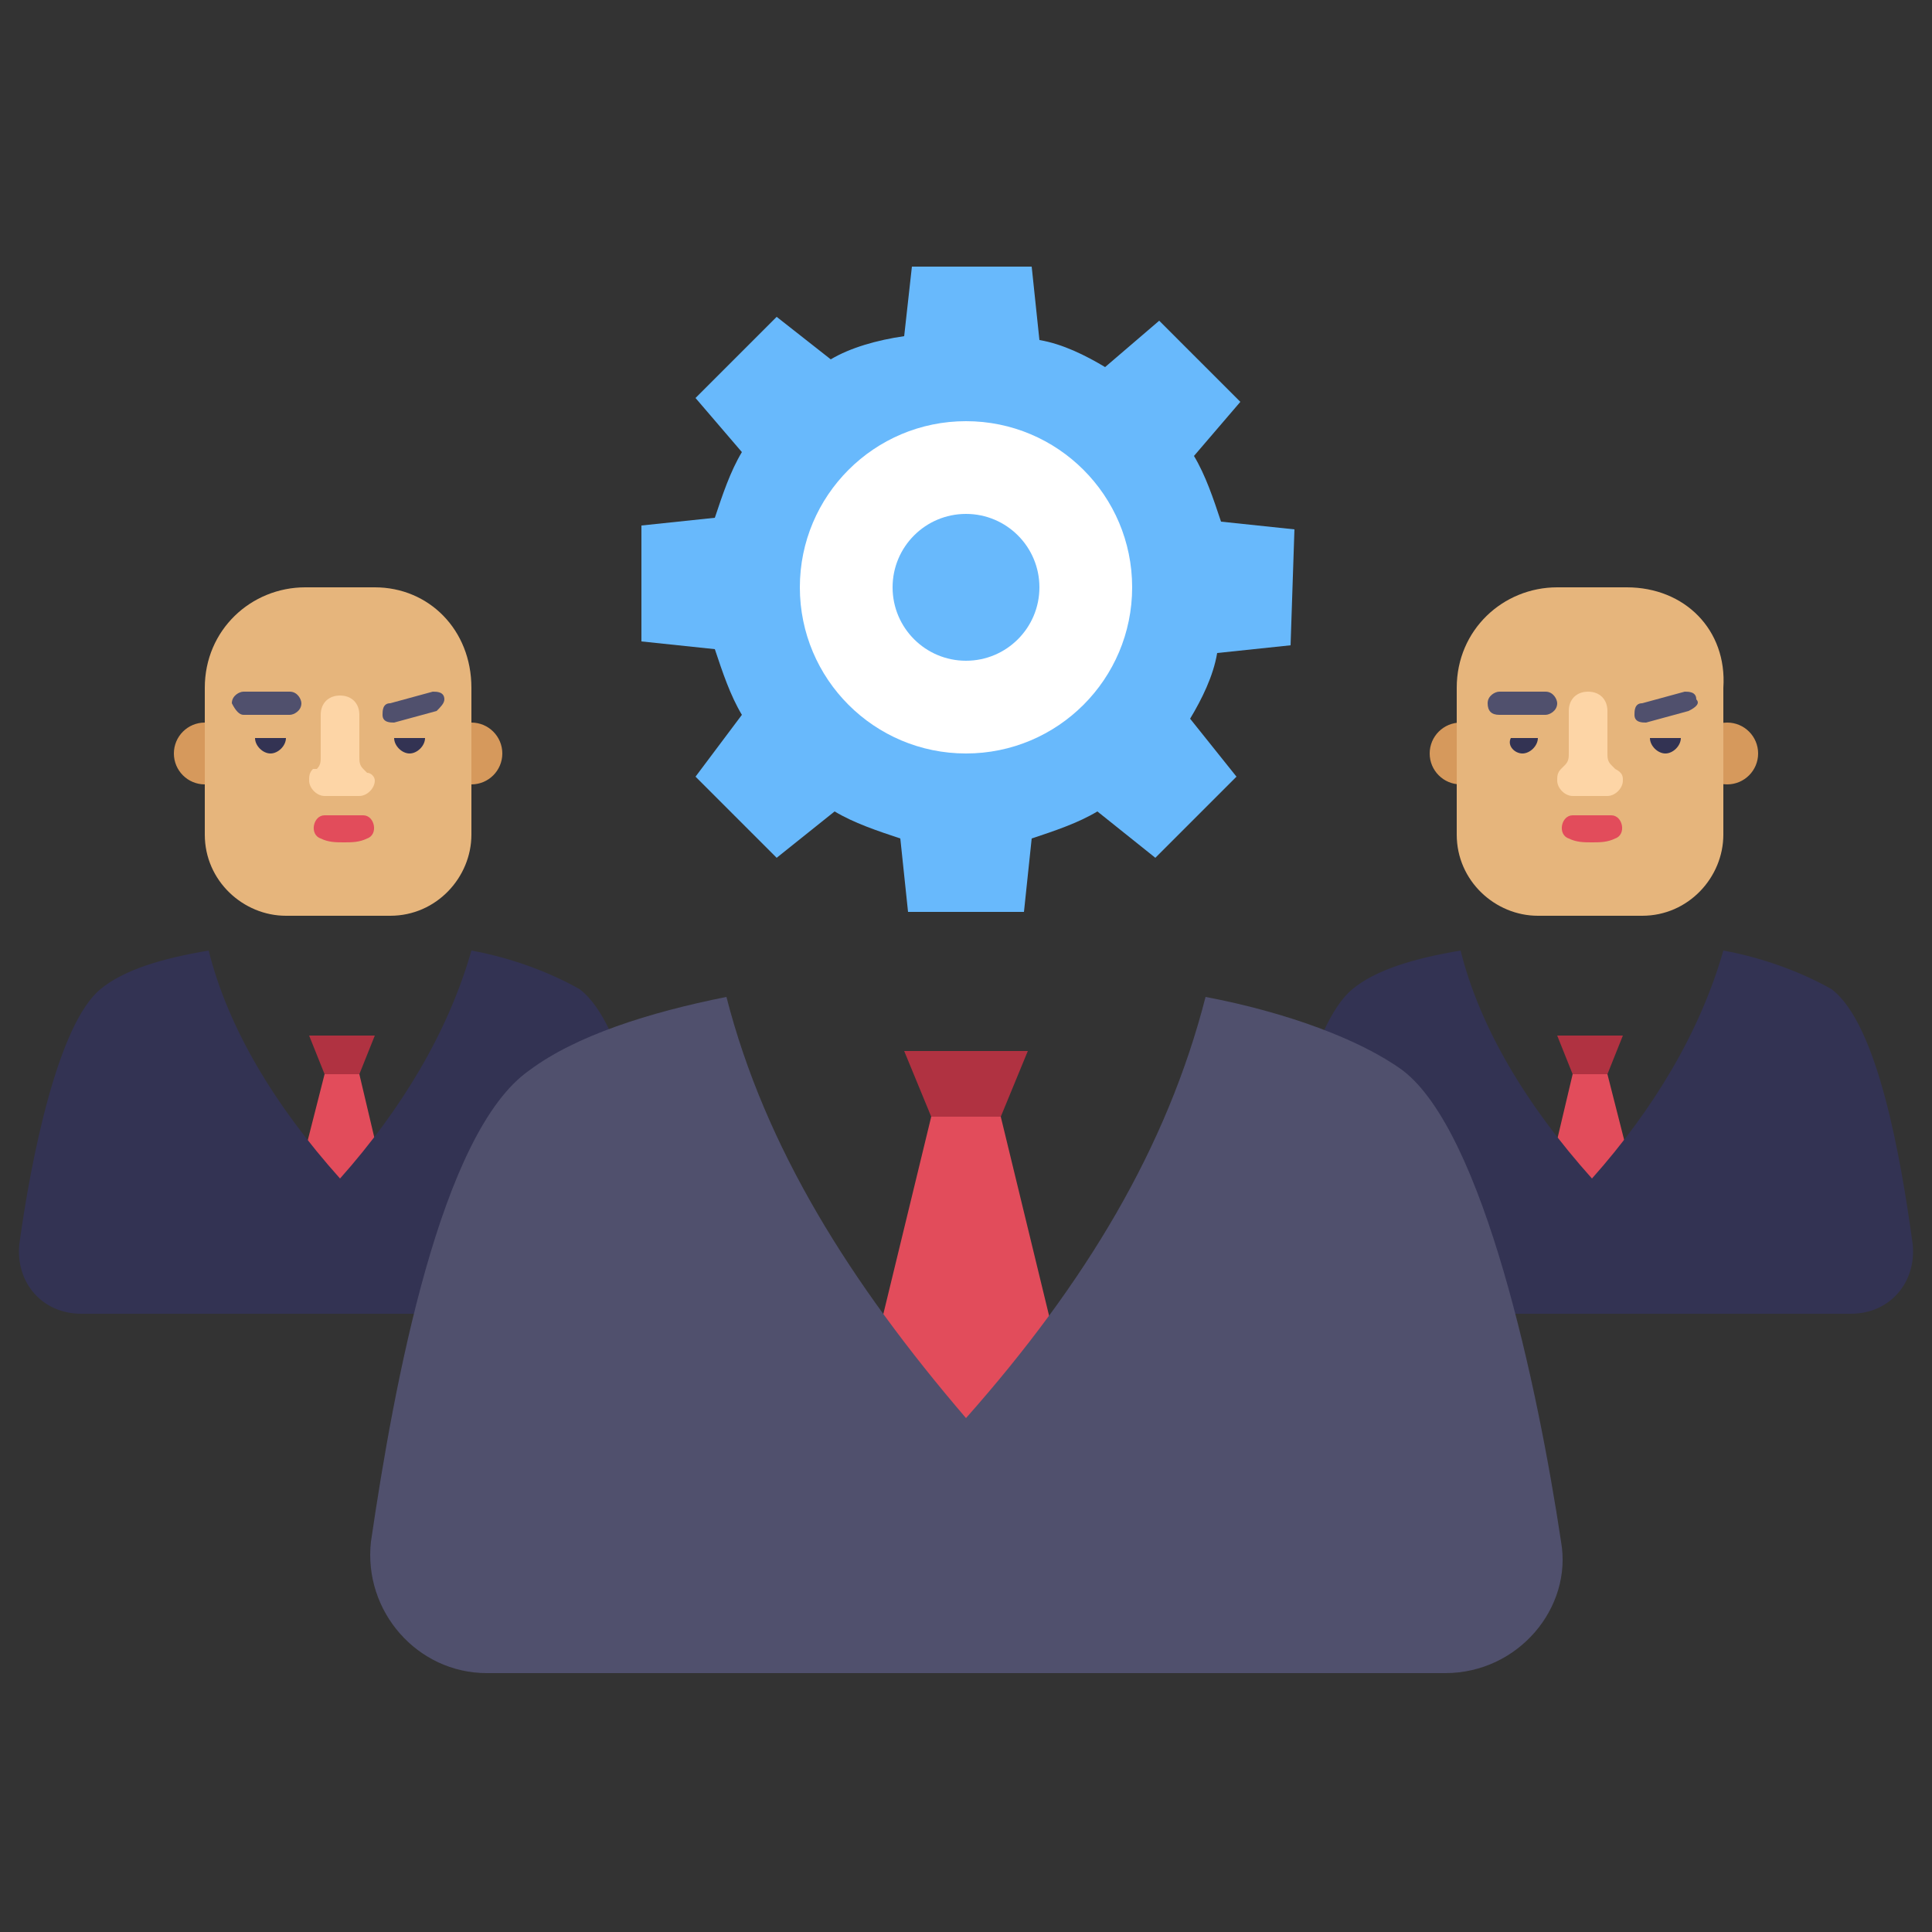
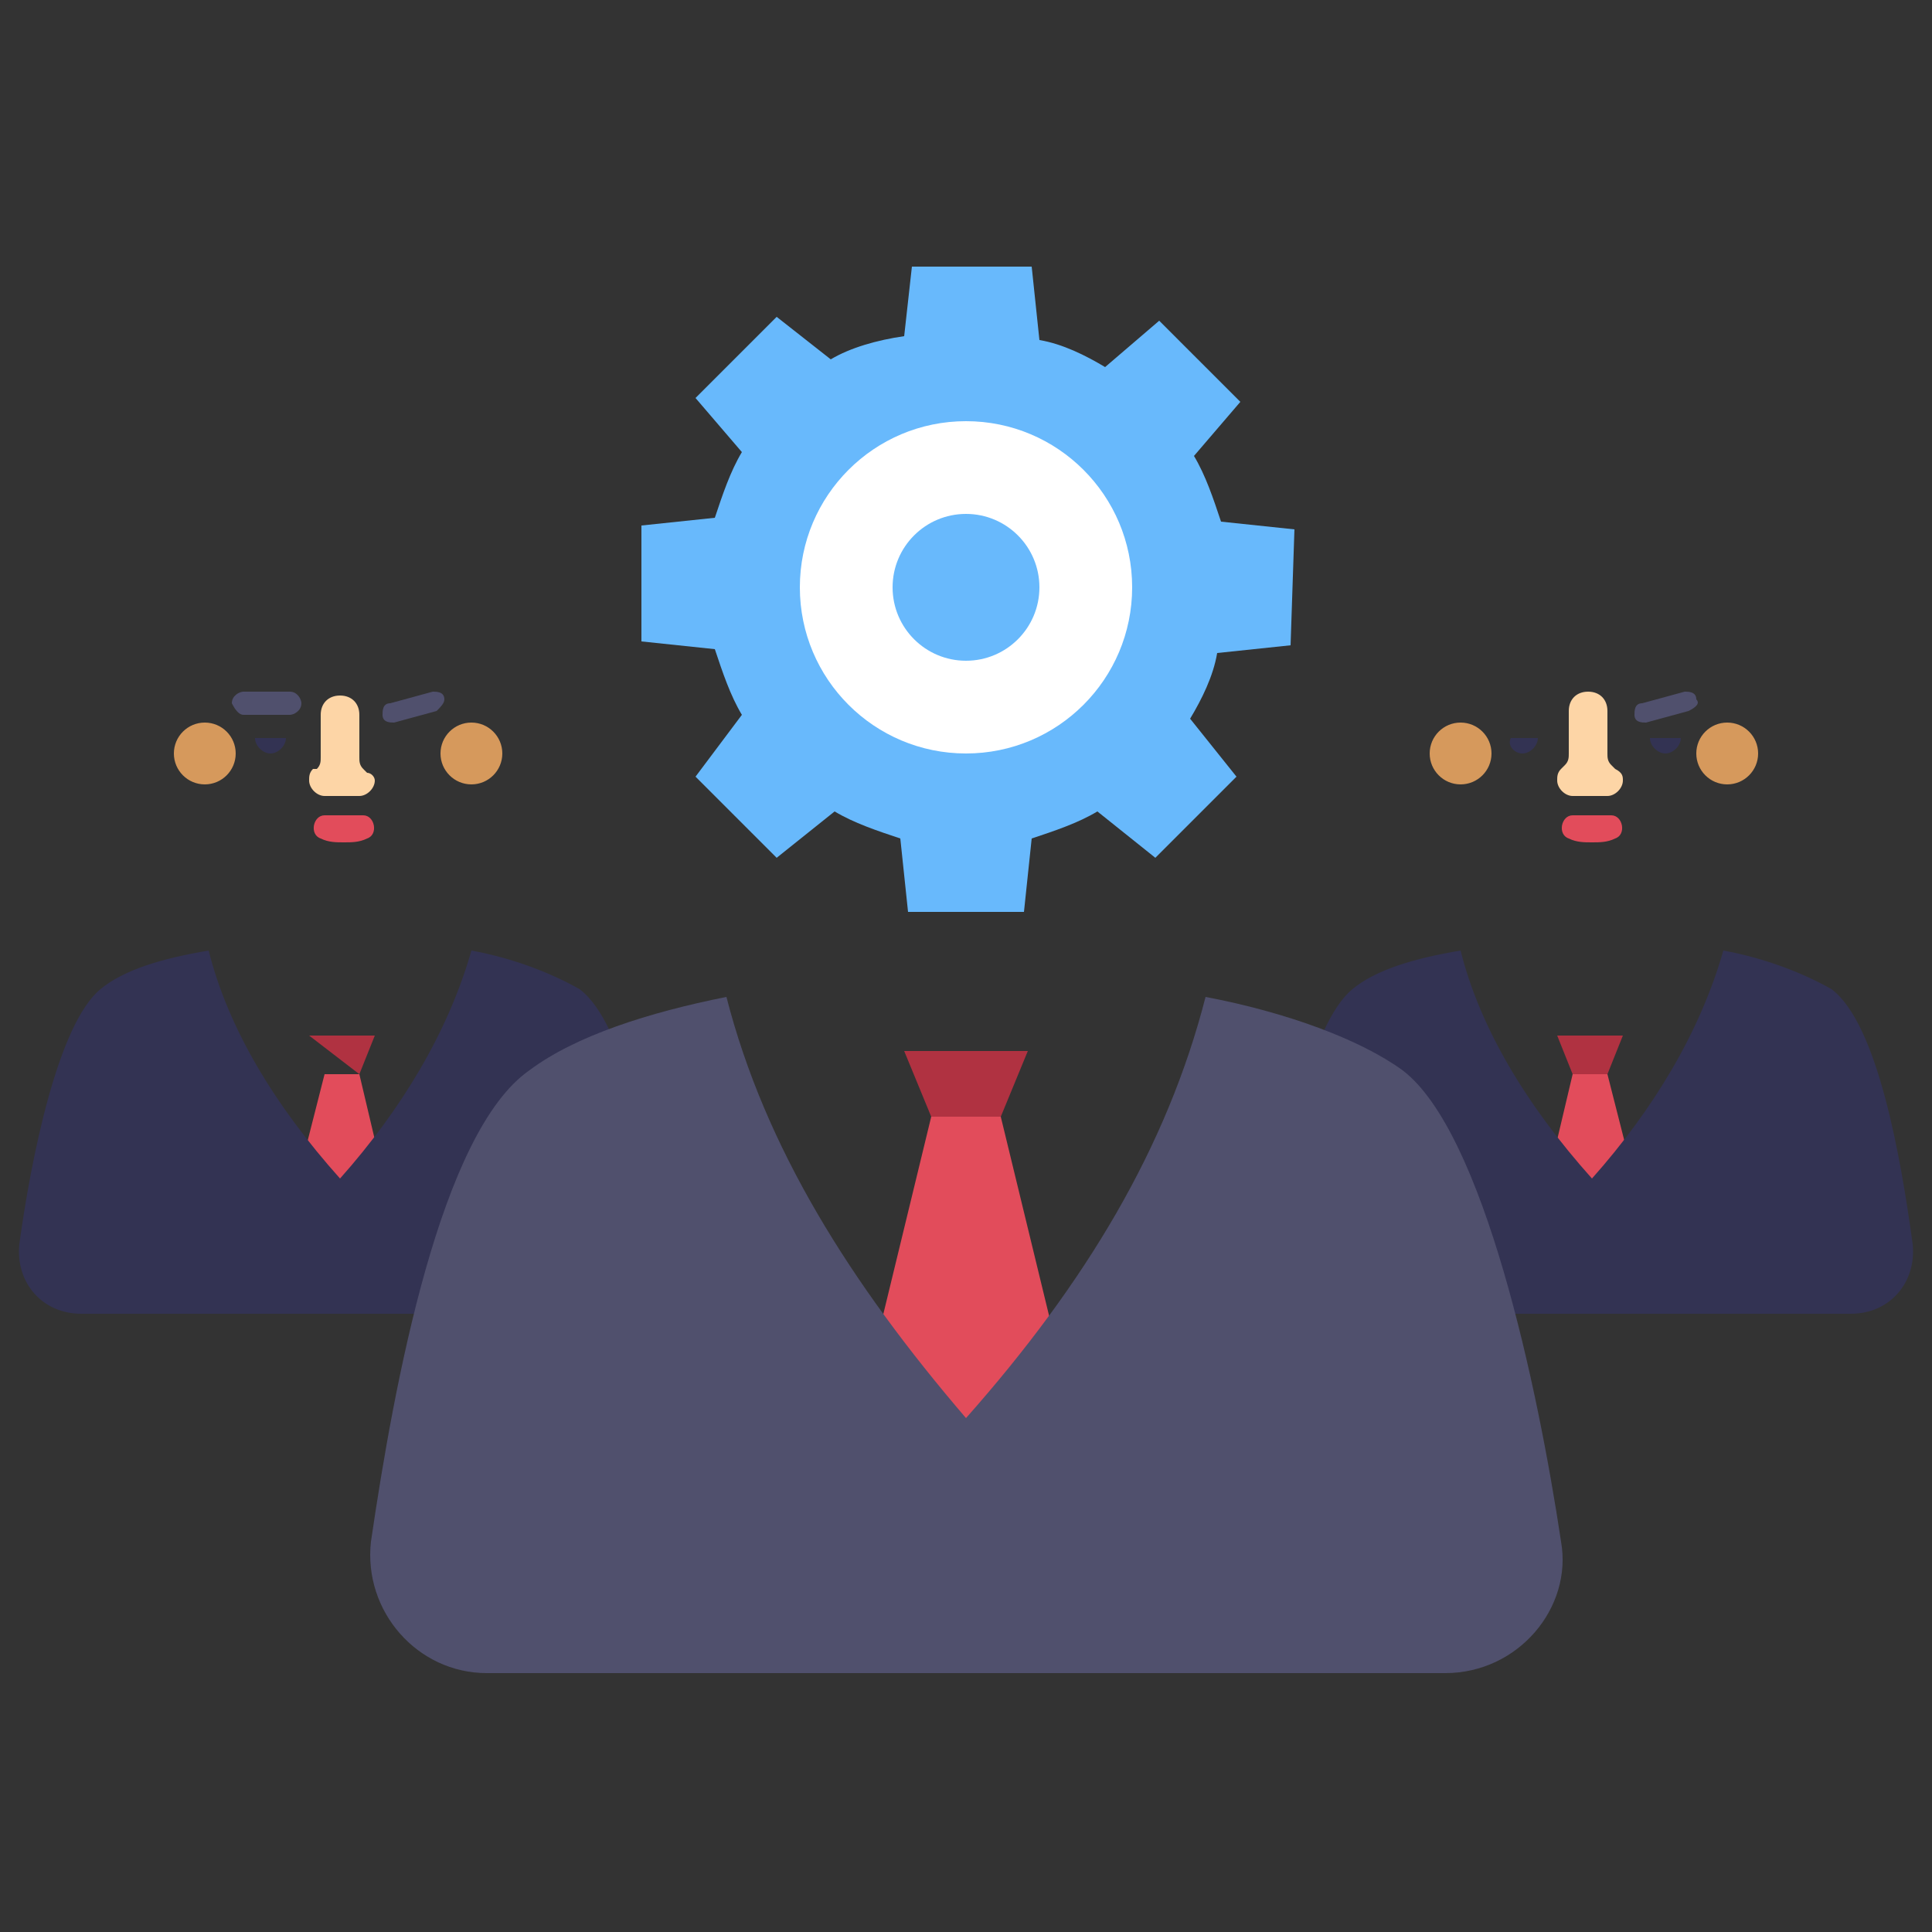
<svg xmlns="http://www.w3.org/2000/svg" id="Layer_1" height="512" viewBox="0 0 50 50" width="512">
  <rect x="0" y="0" width="50" height="50" fill="#333333" stroke="none" />
  <g>
    <g>
      <g>
        <g>
          <path d="m40.3 26.8h1.7l-.4 1h-.9z" fill="#b03241" />
          <path d="m43 33.3h-3.6l1.3-5.5h.9z" fill="#e24c5b" />
        </g>
        <g>
          <path d="m47.9 34h-13.4c-1 0-1.7-.8-1.6-1.8.3-2.2 1-5.7 2.1-6.6.6-.5 1.6-.8 2.8-1 .5 2 1.7 4 3.4 5.9 1.6-1.8 2.8-3.8 3.4-5.9 1.1.2 2.1.6 2.8 1 1.2.9 1.8 4.4 2.1 6.6.1 1-.6 1.8-1.6 1.8z" fill="#333353" />
          <g>
            <g fill="#d6995c">
              <circle cx="44.7" cy="19.5" r=".8" />
              <circle cx="37.8" cy="19.5" r=".8" />
            </g>
-             <path d="m42.1 15.2h-1.8c-1.4 0-2.6 1.1-2.6 2.6v3.8c0 1.2 1 2.1 2.1 2.1h2.7c1.2 0 2.1-1 2.1-2.1v-3.8c.1-1.5-1-2.6-2.5-2.6z" fill="#e6b57c" />
            <g>
              <g>
                <path d="m43.7 18.4-1.1.3c-.1 0-.3 0-.3-.2 0-.1 0-.3.2-.3l1.1-.3c.1 0 .3 0 .3.2.1.1 0 .2-.2.3z" fill="#50506d" />
              </g>
            </g>
            <g fill="#333353">
              <path d="m42.7 19.1c0 .2.2.4.4.4s.4-.2.4-.4z" />
              <path d="m39.4 19.5c.2 0 .4-.2.4-.4h-.7c-.1.2.1.4.3.4z" />
            </g>
            <g>
              <g>
-                 <path d="m38.8 18.5h1.2c.1 0 .3-.1.3-.3 0-.1-.1-.3-.3-.3h-1.2c-.1 0-.3.1-.3.3 0 .2.1.3.3.3z" fill="#50506d" />
-               </g>
+                 </g>
            </g>
            <path d="m40.7 21.1c-.3 0-.4.5-.1.6.2.1.4.1.6.1s.4 0 .6-.1c.3-.1.2-.6-.1-.6z" fill="#e24c5b" />
            <g>
              <g>
                <g>
                  <path d="m42 20.2c0 .2-.2.4-.4.4h-.9c-.2 0-.4-.2-.4-.4 0-.1 0-.2.1-.3l.1-.1c.1-.1.1-.2.1-.3v-1.1c0-.3.2-.5.5-.5.3 0 .5.2.5.5v1.1c0 .1 0 .2.1.3l.1.1c.2.1.2.2.2.3z" fill="#fdd5a6" />
                </g>
              </g>
            </g>
          </g>
        </g>
      </g>
      <g>
        <g>
-           <path d="m8 26.8h1.7l-.4 1h-.9z" fill="#b03241" />
+           <path d="m8 26.8h1.7l-.4 1z" fill="#b03241" />
          <path d="m10.6 33.3h-3.6l1.4-5.5h.9z" fill="#e24c5b" />
        </g>
        <g>
          <path d="m15.5 34h-13.4c-1 0-1.7-.8-1.6-1.8.3-2.2 1-5.7 2.1-6.6.6-.5 1.6-.8 2.8-1 .5 2 1.7 4 3.4 5.9 1.6-1.8 2.8-3.8 3.4-5.9 1.1.2 2.1.6 2.8 1 1.2.9 1.8 4.4 2.1 6.6.1 1-.7 1.8-1.6 1.8z" fill="#333353" />
          <g>
            <g fill="#d6995c">
              <circle cx="12.2" cy="19.5" r=".8" />
              <circle cx="5.3" cy="19.5" r=".8" />
            </g>
-             <path d="m9.7 15.2h-1.8c-1.4 0-2.6 1.1-2.6 2.6v3.8c0 1.2 1 2.1 2.1 2.1h2.7c1.2 0 2.1-1 2.1-2.1v-3.8c0-1.5-1.1-2.6-2.5-2.6z" fill="#e6b57c" />
            <g>
              <g>
                <path d="m11.3 18.4-1.1.3c-.1 0-.3 0-.3-.2 0-.1 0-.3.2-.3l1.1-.3c.1 0 .3 0 .3.2 0 .1-.1.2-.2.3z" fill="#50506d" />
              </g>
            </g>
            <g fill="#333353">
-               <path d="m10.2 19.1c0 .2.2.4.4.4s.4-.2.4-.4z" />
              <path d="m7 19.5c.2 0 .4-.2.4-.4h-.8c0 .2.2.4.4.4z" />
            </g>
            <g>
              <g>
                <path d="m6.3 18.5h1.2c.1 0 .3-.1.3-.3 0-.1-.1-.3-.3-.3h-1.2c-.1 0-.3.1-.3.3.1.2.2.3.3.3z" fill="#50506d" />
              </g>
            </g>
            <path d="m8.4 21.1c-.3 0-.4.5-.1.6.2.1.4.1.6.1s.4 0 .6-.1c.3-.1.2-.6-.1-.6z" fill="#e24c5b" />
            <g>
              <g>
                <g>
                  <path d="m9.7 20.2c0 .2-.2.4-.4.4h-.9c-.2 0-.4-.2-.4-.4 0-.1 0-.2.1-.3h.1c.1-.1.1-.2.1-.3v-1.1c0-.3.2-.5.5-.5.3 0 .5.2.5.5v1.1c0 .1 0 .2.1.3l.1.1c.1 0 .2.1.2.2z" fill="#fdd5a6" />
                </g>
              </g>
            </g>
          </g>
        </g>
      </g>
    </g>
    <g>
      <path d="m23.4 27.2h3.2l-.7 1.7h-1.8z" fill="#b03241" />
      <path d="m28.4 39.2h-6.8l2.5-10.3h1.8z" fill="#e24c5b" />
      <path d="m33.5 13.7-1.9-.2c-.2-.6-.4-1.2-.7-1.7l1.2-1.4-2.1-2.1-1.4 1.2c-.5-.3-1.1-.6-1.7-.7l-.2-1.9h-3.1l-.2 1.8c-.7.1-1.4.3-1.9.6l-1.4-1.1-2.1 2.1 1.2 1.4c-.3.5-.5 1.1-.7 1.7l-1.9.2v3l1.9.2c.2.6.4 1.2.7 1.7l-1.2 1.6 2.1 2.1 1.5-1.2c.5.3 1.1.5 1.7.7l.2 1.9h3l.2-1.9c.6-.2 1.2-.4 1.7-.7l1.5 1.2 2.1-2.1-1.2-1.5c.3-.5.6-1.1.7-1.7l1.9-.2.1-3c-.1 0 0 0 0 0z" fill="#68b9fc" />
      <circle cx="25" cy="15.2" fill="#fff" r="4.3" />
      <circle cx="25" cy="15.2" fill="#68b9fc" r="1.9" />
      <path d="m37.4 43.3h-24.8c-1.8 0-3.2-1.6-3-3.4.6-4.1 1.8-10.6 4.1-12.2 1.2-.9 3.1-1.5 5.1-1.9 1 3.9 3.2 7.4 6.2 10.9 3.1-3.5 5.2-7 6.2-10.9 2.1.4 4 1.1 5.1 1.9 2.1 1.6 3.5 8.2 4.1 12.2.3 1.7-1.1 3.4-3 3.4z" fill="#50506d" />
    </g>
  </g>
</svg>